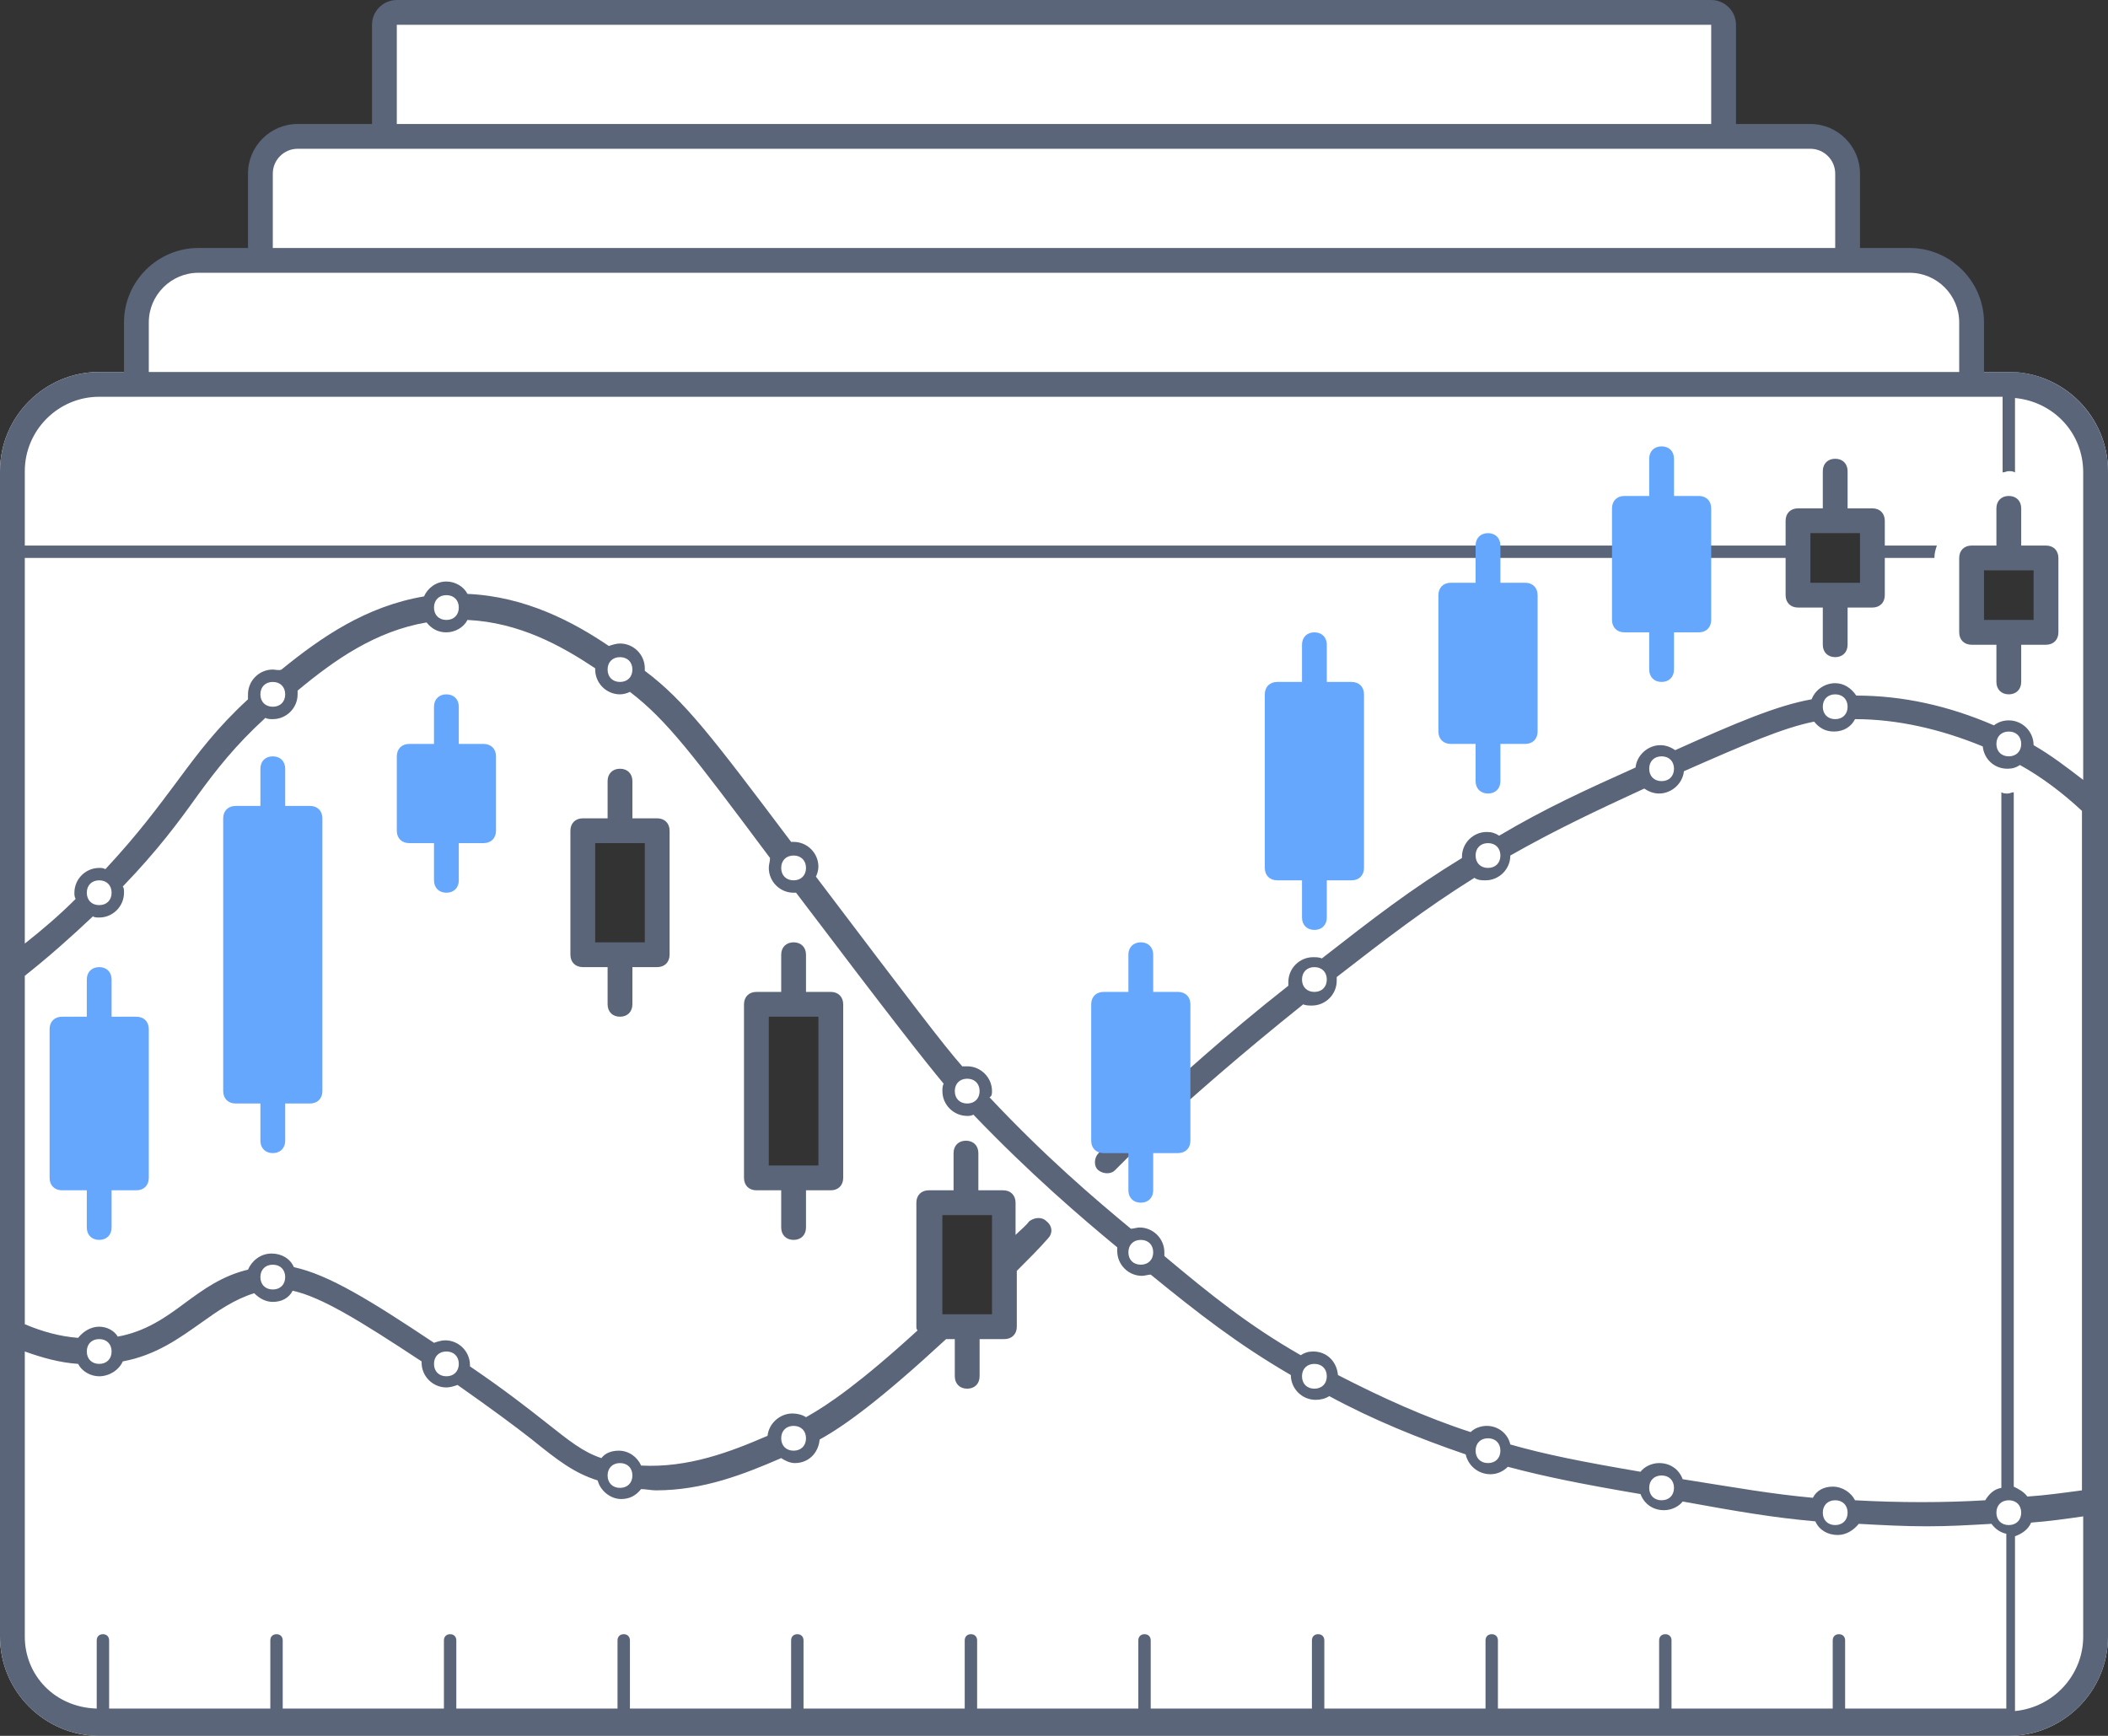
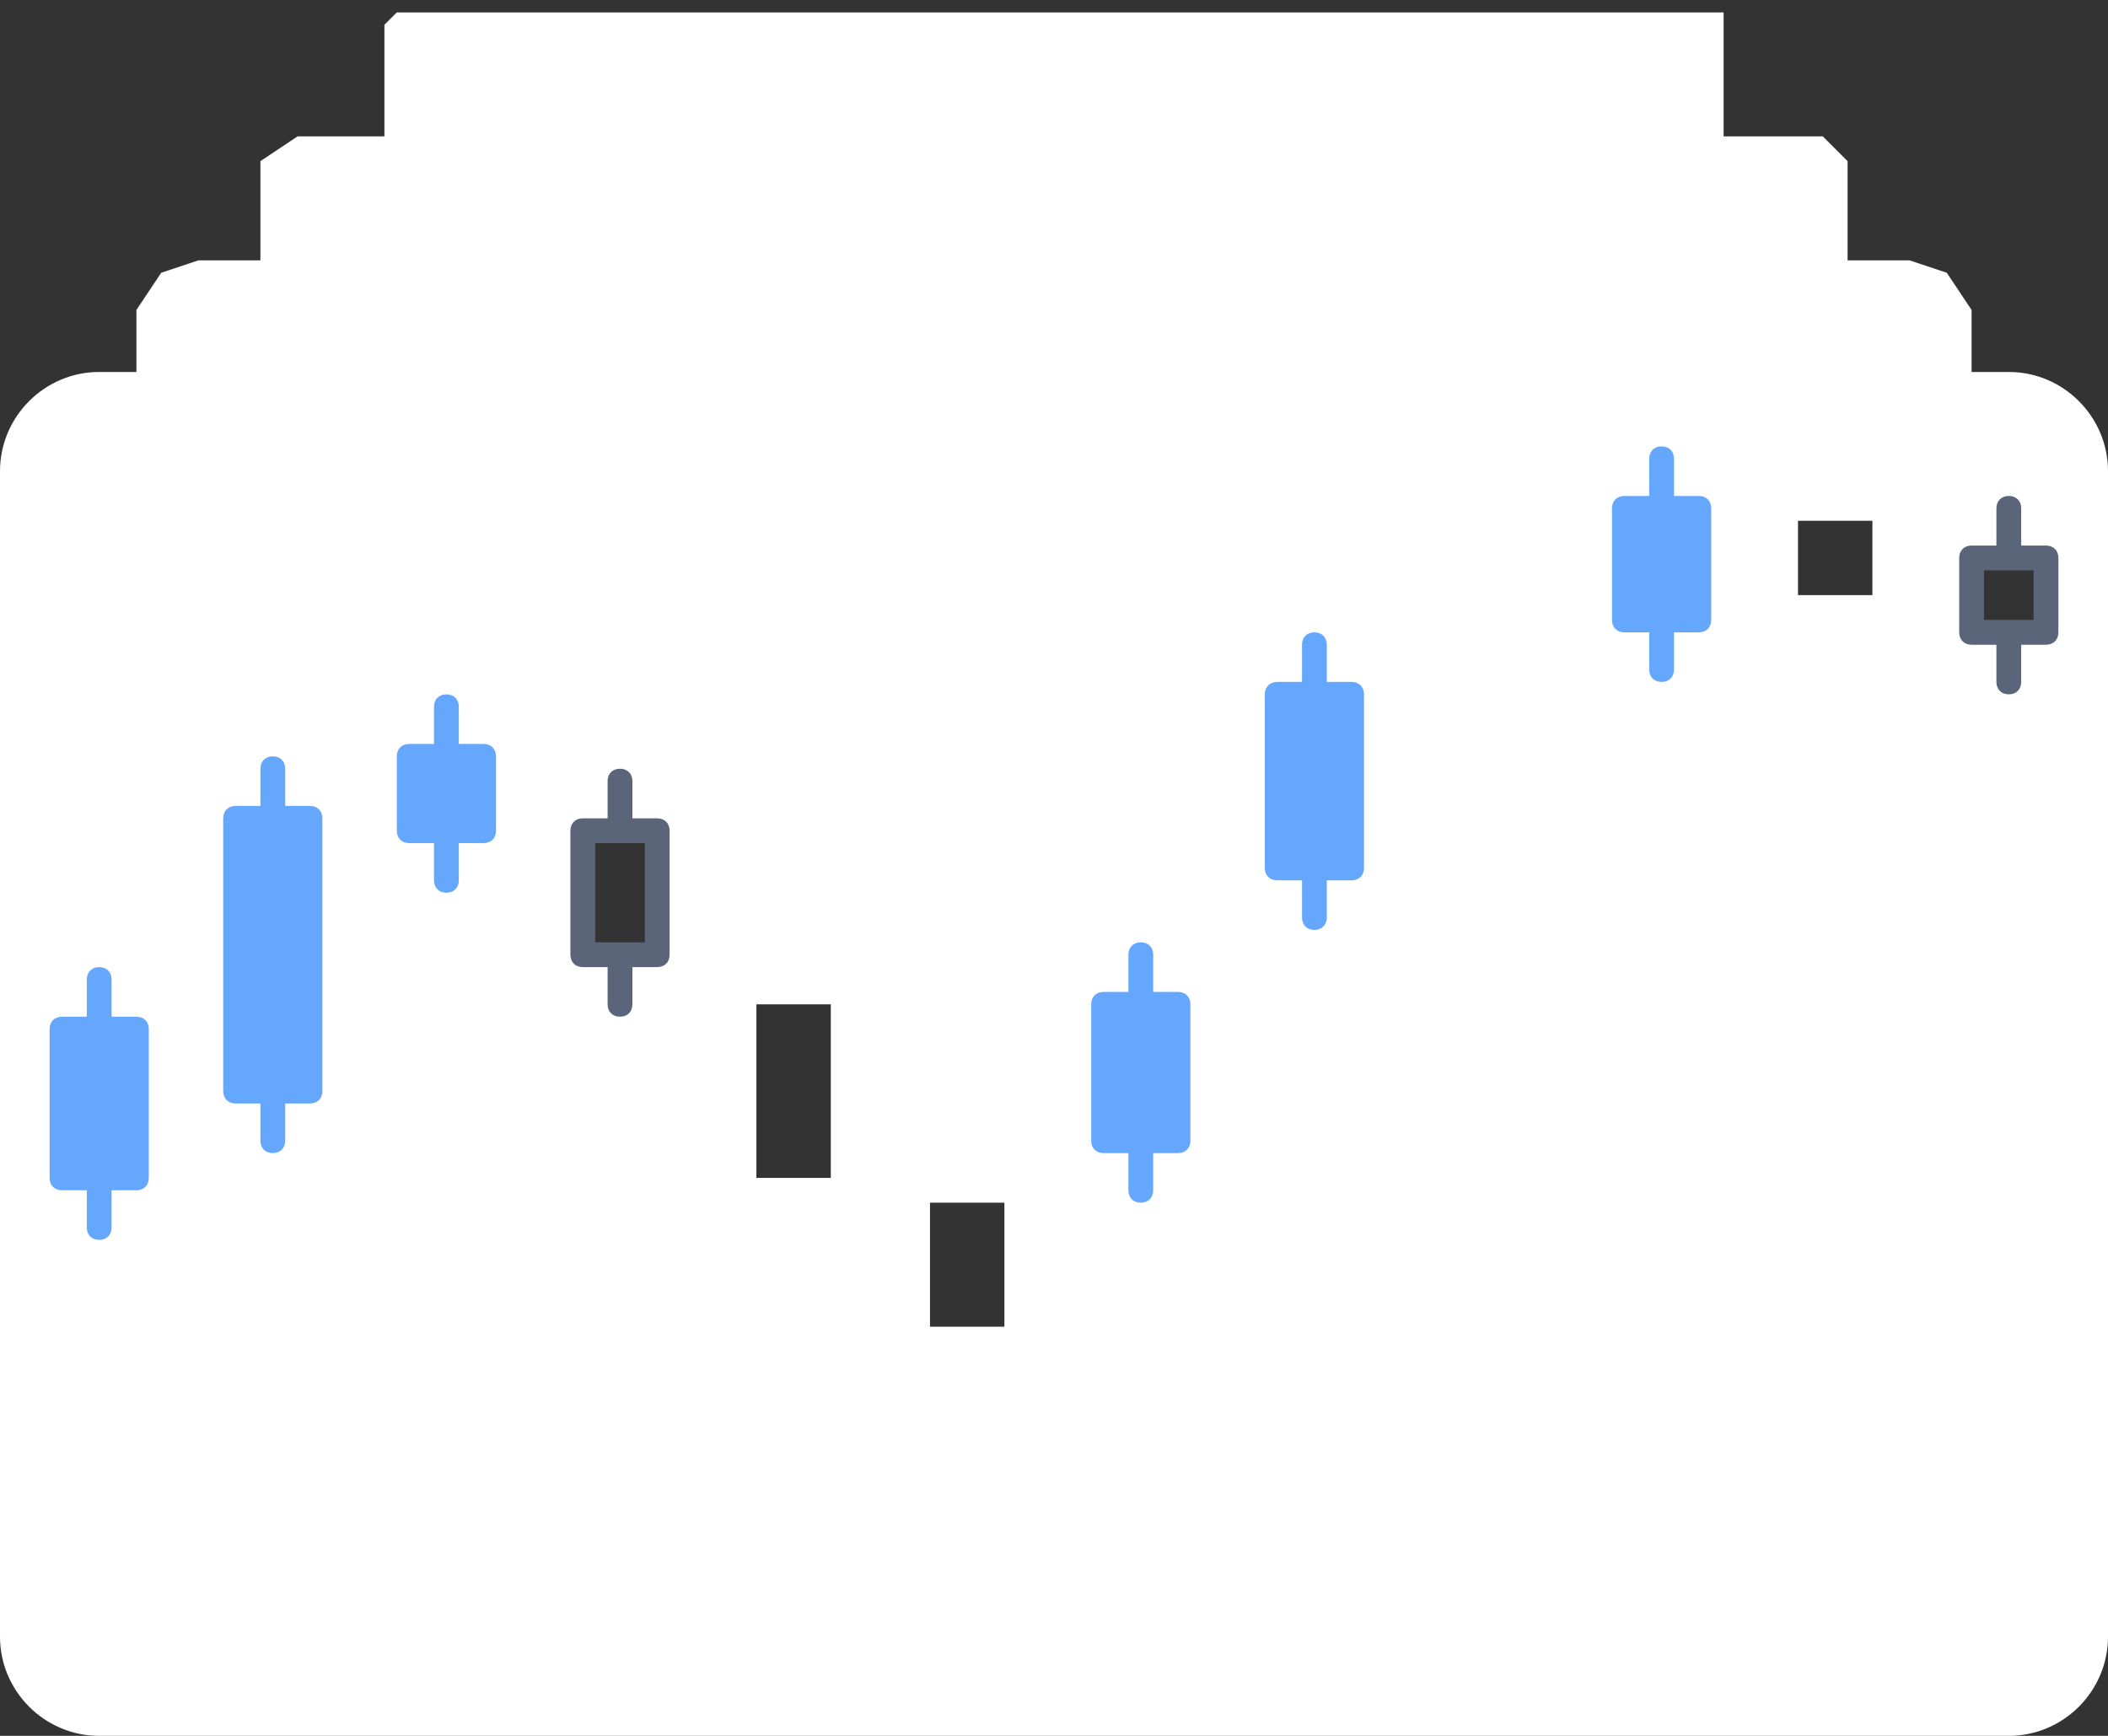
<svg xmlns="http://www.w3.org/2000/svg" width="170" height="140" viewBox="0 0 170 140" fill="none">
  <rect x="0" y="0" width="170" height="140" fill="#333333" stroke="none" />
  <path d="M162 30H159V25L157 22L154 21H149V13L147 11H139V1H32L31 2V11H24L21 13V21H16L13 22L11 25V30H8C3.6 30 0 33.6 0 38V132C0 136.4 3.6 140 8 140H162C166.4 140 170 136.4 170 132V38C170 33.6 166.4 30 162 30ZM53 77H47V67H53V77ZM67 95H61V81H67V95ZM81 107H75V97H81V107ZM151 48H145V42H151V48ZM165 51H159V45H165V51Z" fill="white" />
-   <path d="M162.5 30H162H161.5H160V26C160 22.7 157.3 20 154 20H150V14C150 11.8 148.2 10 146 10H140V2C140 0.9 139.1 0 138 0H32C30.9 0 30 0.9 30 2V10H24C21.8 10 20 11.8 20 14V20H16C12.7 20 10 22.7 10 26V30H8C3.6 30 0 33.6 0 38V132C0 136.4 3.6 140 8 140H162C166.4 140 170 136.4 170 132V38C170 33.8 166.7 30.3 162.5 30ZM32 2H138V10H32V2ZM22 14C22 12.9 22.9 12 24 12H146C147.1 12 148 12.9 148 14V20H22V14ZM12 26C12 23.8 13.8 22 16 22H154C156.2 22 158 23.8 158 26V30H12V26ZM8 32H161.5V38.1C161.7 38.1 161.8 38 162 38C162.2 38 162.3 38 162.5 38.1V32.1C165.6 32.4 168 34.9 168 38.1V62.9C166.7 61.9 165.4 60.9 164 60.1C164 59 163.1 58.1 162 58.1C161.6 58.1 161.2 58.2 160.8 58.5C157.1 56.9 153.4 56.1 149.7 56.1C149.3 55.5 148.7 55.1 148 55.1C147.2 55.1 146.4 55.6 146.1 56.4C143.3 56.9 140 58.3 135.1 60.5C134.8 60.3 134.4 60.1 133.9 60.1C132.9 60.1 132 60.9 131.9 61.9C127.9 63.7 124.6 65.2 120.9 67.4C120.6 67.2 120.3 67.1 119.9 67.1C118.8 67.1 117.9 68 117.9 69.1C117.9 69.1 117.9 69.1 117.9 69.2C113.8 71.7 110.7 74.1 106.6 77.3C106.4 77.2 106.1 77.2 105.9 77.2C104.8 77.2 103.9 78.1 103.9 79.2C103.9 79.3 103.9 79.4 103.9 79.5C98.8 83.5 94.8 87.2 92 89.7H91.9C91.1 89.7 90.4 90.4 90.4 91.2C89.7 91.9 89.1 92.4 88.6 93C88.2 93.4 88.2 94.1 88.6 94.4C89 94.7 89.6 94.7 89.9 94.4C90.4 93.9 91 93.3 91.7 92.6H91.8C92.6 92.6 93.3 91.9 93.3 91.1C96 88.6 100.1 85 105.1 81C105.3 81.1 105.6 81.1 105.8 81.1C106.9 81.1 107.8 80.2 107.8 79.1C107.8 79 107.8 78.9 107.8 78.8C111.8 75.7 114.9 73.3 118.9 70.8C119.2 71 119.5 71 119.8 71C120.9 71 121.8 70.1 121.8 69C125.5 66.9 128.7 65.4 132.6 63.6C132.9 63.8 133.3 64 133.8 64C134.8 64 135.7 63.2 135.8 62.2C140.8 60 143.8 58.7 146.3 58.2C146.7 58.7 147.2 59 147.9 59C148.7 59 149.3 58.6 149.6 58C153 58 156.5 58.8 159.9 60.2C160 61.2 160.8 62 161.9 62C162.3 62 162.6 61.9 162.9 61.7C164.7 62.7 166.4 64 167.9 65.4V120.2C166.4 120.4 165 120.6 163.5 120.7C163.2 120.3 162.8 120.1 162.4 119.9V63.9C162.2 63.9 162.1 64 161.9 64C161.7 64 161.6 64 161.4 63.9V120C160.8 120.1 160.4 120.5 160.1 121C156.8 121.2 153.2 121.2 149.6 121C149.3 120.4 148.6 119.9 147.8 119.9C147.1 119.9 146.5 120.2 146.2 120.8C142.9 120.5 140.1 120 135.7 119.3C135.4 118.5 134.7 118 133.8 118C133.2 118 132.6 118.3 132.3 118.7C127.6 117.9 124.6 117.3 121.8 116.5C121.6 115.6 120.8 115 119.9 115C119.4 115 118.9 115.2 118.6 115.5C114.9 114.3 111.4 112.7 107.9 110.9C107.8 109.8 107 109 105.9 109C105.5 109 105.2 109.1 104.9 109.3C100.7 106.9 97.6 104.4 93.9 101.3C93.9 101.2 93.9 101.1 93.9 101C93.9 99.9 93 99 91.9 99C91.7 99 91.4 99.1 91.2 99.1C88.3 96.7 84.3 93.3 79.8 88.5C80 88.4 80 88.2 80 88C80 86.9 79.1 86 78 86C77.9 86 77.7 86 77.6 86C76.1 84.3 73.6 81 65.8 70.7C65.9 70.5 66 70.2 66 69.9C66 68.8 65.1 67.9 64 67.9C63.9 67.9 63.8 67.9 63.8 67.9C57.4 59.4 55.2 56.5 52 54.1C52 54 52 54 52 53.9C52 52.8 51.1 51.9 50 51.9C49.7 51.9 49.4 52 49.1 52.1C46.3 50.2 42.4 48.1 37.7 47.9C37.4 47.3 36.7 46.9 36 46.9C35.2 46.9 34.5 47.4 34.2 48.1C29.5 48.9 25.9 51.4 22.7 54C22.5 54.1 22.2 54 22 54C20.9 54 20 54.9 20 56C20 56.1 20 56.3 20 56.4C17.5 58.7 16 60.7 14.3 63C12.8 65 11.2 67.2 8.5 70.1C8.3 70 8.2 70 8 70C6.9 70 6 70.9 6 72C6 72.2 6 72.3 6.1 72.5C4.8 73.8 3.4 75 2 76.1V45H144V48C144 48.6 144.4 49 145 49H147V52C147 52.6 147.4 53 148 53C148.6 53 149 52.6 149 52V49H151C151.6 49 152 48.6 152 48V45H156C156 44.6 156.1 44.3 156.2 44H152V42C152 41.4 151.6 41 151 41H149V38C149 37.4 148.6 37 148 37C147.4 37 147 37.4 147 38V41H145C144.4 41 144 41.4 144 42V44H2V38C2 34.7 4.7 32 8 32ZM163 60C163 60.6 162.6 61 162 61C161.4 61 161 60.6 161 60C161 59.4 161.4 59 162 59C162.6 59 163 59.4 163 60ZM149 57C149 57.6 148.6 58 148 58C147.4 58 147 57.6 147 57C147 56.4 147.4 56 148 56C148.6 56 149 56.4 149 57ZM135 62C135 62.6 134.6 63 134 63C133.4 63 133 62.6 133 62C133 61.4 133.4 61 134 61C134.6 61 135 61.4 135 62ZM121 69C121 69.6 120.6 70 120 70C119.4 70 119 69.6 119 69C119 68.4 119.4 68 120 68C120.6 68 121 68.4 121 69ZM107 79C107 79.6 106.6 80 106 80C105.4 80 105 79.6 105 79C105 78.4 105.4 78 106 78C106.6 78 107 78.4 107 79ZM162 123C161.4 123 161 122.6 161 122C161 121.4 161.4 121 162 121C162.6 121 163 121.4 163 122C163 122.6 162.6 123 162 123ZM149 122C149 122.6 148.6 123 148 123C147.4 123 147 122.6 147 122C147 121.4 147.4 121 148 121C148.6 121 149 121.4 149 122ZM135 120C135 120.6 134.6 121 134 121C133.4 121 133 120.6 133 120C133 119.4 133.4 119 134 119C134.6 119 135 119.4 135 120ZM121 117C121 117.6 120.6 118 120 118C119.4 118 119 117.6 119 117C119 116.4 119.4 116 120 116C120.6 116 121 116.4 121 117ZM107 111C107 111.6 106.6 112 106 112C105.4 112 105 111.6 105 111C105 110.4 105.4 110 106 110C106.6 110 107 110.4 107 111ZM93 101C93 101.6 92.6 102 92 102C91.4 102 91 101.6 91 101C91 100.4 91.4 100 92 100C92.6 100 93 100.4 93 101ZM79 88C79 88.6 78.6 89 78 89C77.4 89 77 88.6 77 88C77 87.4 77.4 87 78 87C78.6 87 79 87.4 79 88ZM65 70C65 70.6 64.6 71 64 71C63.4 71 63 70.6 63 70C63 69.4 63.4 69 64 69C64.6 69 65 69.4 65 70ZM51 54C51 54.6 50.6 55 50 55C49.4 55 49 54.6 49 54C49 53.4 49.4 53 50 53C50.6 53 51 53.4 51 54ZM37 49C37 49.6 36.6 50 36 50C35.4 50 35 49.6 35 49C35 48.4 35.4 48 36 48C36.6 48 37 48.4 37 49ZM23 56C23 56.6 22.6 57 22 57C21.4 57 21 56.6 21 56C21 55.4 21.4 55 22 55C22.6 55 23 55.4 23 56ZM9 72C9 72.6 8.6 73 8 73C7.4 73 7 72.6 7 72C7 71.4 7.4 71 8 71C8.6 71 9 71.4 9 72ZM146 47V43H150V47H146ZM2 132V109C3.4 109.5 4.8 109.9 6.3 110C6.6 110.6 7.3 111 8 111C8.8 111 9.6 110.5 9.9 109.8C12.6 109.3 14.5 107.9 16.2 106.7C17.6 105.7 18.9 104.8 20.5 104.3C20.9 104.7 21.4 105 22 105C22.7 105 23.3 104.7 23.6 104.1C25.9 104.6 29 106.5 34 109.8V109.9C34 111 34.9 111.9 36 111.9C36.3 111.9 36.6 111.8 36.9 111.7C39.6 113.6 41.5 115 42.9 116.1C45 117.8 46.3 118.8 48.2 119.4C48.4 120.2 49.2 120.9 50.1 120.9C50.8 120.9 51.3 120.6 51.7 120.1C52.1 120.1 52.5 120.2 52.9 120.2C56.7 120.2 60 118.9 63 117.6C63.3 117.8 63.7 118 64.1 118C65.2 118 66 117.2 66.1 116.1C68.1 115 71 112.9 76.3 108H77V111C77 111.6 77.4 112 78 112C78.6 112 79 111.6 79 111V108H81C81.6 108 82 107.6 82 107V102.5C83 101.5 83.8 100.7 84.5 99.9C84.9 99.5 84.9 98.9 84.4 98.5C84 98.1 83.4 98.2 83 98.5C82.7 98.9 82.3 99.2 81.9 99.6V97C81.9 96.4 81.5 96 80.9 96H78.9V93C78.9 92.4 78.5 92 77.9 92C77.3 92 76.9 92.4 76.9 93V96H74.9C74.3 96 73.9 96.4 73.9 97V107C73.9 107.1 73.9 107.2 74 107.3C69.4 111.5 66.8 113.3 65 114.3C64.7 114.1 64.3 114 63.9 114C62.9 114 62 114.8 61.9 115.8C58.9 117.1 55.5 118.4 51.7 118.2C51.4 117.5 50.7 117 49.9 117C49.3 117 48.8 117.2 48.5 117.6C47 117.1 45.9 116.2 44 114.7C42.6 113.6 40.7 112.1 37.9 110.2V110.1C37.9 109 37 108.1 35.9 108.1C35.6 108.1 35.3 108.2 35 108.3C29.9 104.9 26.5 102.8 23.7 102.2C23.4 101.5 22.7 101.1 21.9 101.1C21 101.1 20.3 101.7 20 102.4C17.9 102.9 16.4 104 14.9 105.1C13.3 106.3 11.7 107.4 9.5 107.8C9.2 107.3 8.6 107 8 107C7.3 107 6.7 107.4 6.3 107.9C4.9 107.8 3.4 107.4 2 106.8V78.7C3.9 77.2 5.7 75.6 7.5 73.9C7.6 74 7.8 74 8 74C9.1 74 10 73.1 10 72C10 71.8 10 71.6 9.9 71.5C12.7 68.6 14.4 66.3 15.9 64.2C17.5 62 19 60.1 21.4 57.9C21.6 58 21.8 58 22 58C23.1 58 24 57.1 24 56C24 55.9 24 55.8 24 55.7C27 53.2 30.3 50.9 34.4 50.2C34.8 50.7 35.3 51 36 51C36.7 51 37.4 50.6 37.7 50C41.9 50.2 45.3 52.1 48 53.9V54C48 55.1 48.9 56 50 56C50.3 56 50.6 55.9 50.8 55.8C53.8 58.1 55.9 60.9 62.1 69.2C62.1 69.5 62 69.7 62 70C62 71.1 62.9 72 64 72C64.1 72 64.2 72 64.2 72C72 82.3 74.6 85.6 76.1 87.4C76 87.6 76 87.8 76 88C76 89.1 76.9 90 78 90C78.2 90 78.3 90 78.5 89.9C83.1 94.7 87.2 98.2 90.1 100.6C90.1 100.7 90.1 100.8 90.1 100.9C90.1 102 91 102.9 92.1 102.9C92.3 102.9 92.6 102.8 92.8 102.8C96.6 105.9 99.8 108.4 104.1 110.9C104.1 112 105 112.9 106.1 112.9C106.5 112.9 106.9 112.8 107.2 112.6C110.7 114.5 114.4 116 118.2 117.3C118.4 118.2 119.2 118.9 120.2 118.9C120.7 118.9 121.2 118.7 121.6 118.3C124.6 119.1 127.6 119.7 132.3 120.5C132.6 121.3 133.3 121.8 134.2 121.8C134.8 121.8 135.4 121.5 135.7 121.1C140.1 121.9 143 122.4 146.4 122.7C146.7 123.4 147.4 123.8 148.2 123.8C148.9 123.8 149.5 123.4 149.9 122.9C151.7 123 153.6 123.1 155.4 123.1C157.2 123.1 158.9 123 160.6 122.9C160.9 123.3 161.3 123.6 161.8 123.7V132.3V137.8H148.8V132.3C148.8 132 148.6 131.8 148.3 131.8C148 131.8 147.8 132 147.8 132.3V137.8H134.8V132.3C134.8 132 134.6 131.8 134.3 131.8C134 131.8 133.8 132 133.8 132.3V137.8H120.8V132.3C120.8 132 120.6 131.8 120.3 131.8C120 131.8 119.8 132 119.8 132.3V137.8H106.8V132.3C106.8 132 106.6 131.8 106.3 131.8C106 131.8 105.8 132 105.8 132.3V137.8H92.8V132.3C92.8 132 92.6 131.8 92.3 131.8C92 131.8 91.8 132 91.8 132.3V137.8H78.8V132.3C78.8 132 78.6 131.8 78.3 131.8C78 131.8 77.8 132 77.8 132.3V137.8H64.8V132.3C64.8 132 64.6 131.8 64.3 131.8C64 131.8 63.8 132 63.8 132.3V137.8H50.8V132.3C50.8 132 50.6 131.8 50.3 131.8C50 131.8 49.8 132 49.8 132.3V137.8H36.8V132.3C36.8 132 36.6 131.8 36.3 131.8C36 131.8 35.8 132 35.8 132.3V137.8H22.8V132.3C22.8 132 22.6 131.8 22.3 131.8C22 131.8 21.8 132 21.8 132.3V137.8H8.8V132.3C8.8 132 8.6 131.8 8.3 131.8C8 131.8 7.8 132 7.8 132.3V137.8C4.4 137.7 2 135.1 2 132ZM7 109C7 108.4 7.4 108 8 108C8.6 108 9 108.4 9 109C9 109.6 8.6 110 8 110C7.4 110 7 109.6 7 109ZM21 103C21 102.4 21.4 102 22 102C22.6 102 23 102.4 23 103C23 103.6 22.6 104 22 104C21.4 104 21 103.6 21 103ZM35 110C35 109.4 35.4 109 36 109C36.6 109 37 109.4 37 110C37 110.6 36.6 111 36 111C35.4 111 35 110.6 35 110ZM49 119C49 118.4 49.4 118 50 118C50.6 118 51 118.4 51 119C51 119.6 50.6 120 50 120C49.4 120 49 119.6 49 119ZM63 116C63 115.4 63.4 115 64 115C64.6 115 65 115.4 65 116C65 116.6 64.6 117 64 117C63.4 117 63 116.6 63 116ZM76 106V98H80V106H76ZM162.5 138V132.5V123.9C163.1 123.7 163.6 123.3 163.8 122.8C165.2 122.7 166.6 122.5 168 122.3V132C168 135.1 165.6 137.7 162.5 138Z" fill="#5A6579" />
  <path d="M53 66H51V63C51 62.4 50.6 62 50 62C49.4 62 49 62.4 49 63V66H47C46.4 66 46 66.4 46 67V77C46 77.6 46.4 78 47 78H49V81C49 81.6 49.4 82 50 82C50.6 82 51 81.6 51 81V78H53C53.6 78 54 77.6 54 77V67C54 66.4 53.6 66 53 66ZM52 76H48V68H52V76Z" fill="#5A6579" />
-   <path d="M67 80H65V77C65 76.4 64.6 76 64 76C63.4 76 63 76.4 63 77V80H61C60.4 80 60 80.4 60 81V95C60 95.6 60.4 96 61 96H63V99C63 99.6 63.4 100 64 100C64.6 100 65 99.6 65 99V96H67C67.6 96 68 95.6 68 95V81C68 80.4 67.6 80 67 80ZM66 94H62V82H66V94Z" fill="#5A6579" />
  <path d="M159 52H161V55C161 55.6 161.4 56 162 56C162.6 56 163 55.6 163 55V52H165C165.6 52 166 51.6 166 51V45C166 44.4 165.6 44 165 44H163V41C163 40.4 162.6 40 162 40C161.4 40 161 40.4 161 41V44H159C158.4 44 158 44.4 158 45V51C158 51.6 158.4 52 159 52ZM160 46H164V50H160V46Z" fill="#5A6579" />
  <path d="M25 65H23V62C23 61.4 22.6 61 22 61C21.4 61 21 61.4 21 62V65H19C18.4 65 18 65.4 18 66V88C18 88.6 18.4 89 19 89H21V92C21 92.6 21.4 93 22 93C22.6 93 23 92.6 23 92V89H25C25.6 89 26 88.6 26 88V66C26 65.4 25.6 65 25 65Z" fill="#66A7FE" />
  <path d="M39 60H37V57C37 56.4 36.6 56 36 56C35.4 56 35 56.4 35 57V60H33C32.4 60 32 60.4 32 61V67C32 67.6 32.4 68 33 68H35V71C35 71.6 35.4 72 36 72C36.6 72 37 71.6 37 71V68H39C39.6 68 40 67.6 40 67V61C40 60.4 39.6 60 39 60Z" fill="#66A7FE" />
  <path d="M109 55H107V52C107 51.4 106.6 51 106 51C105.4 51 105 51.4 105 52V55H103C102.4 55 102 55.4 102 56V70C102 70.6 102.4 71 103 71H105V74C105 74.6 105.4 75 106 75C106.6 75 107 74.6 107 74V71H109C109.6 71 110 70.6 110 70V56C110 55.4 109.6 55 109 55Z" fill="#66A7FE" />
-   <path d="M123 47H121V44C121 43.4 120.6 43 120 43C119.4 43 119 43.4 119 44V47H117C116.4 47 116 47.4 116 48V59C116 59.6 116.4 60 117 60H119V63C119 63.6 119.4 64 120 64C120.6 64 121 63.6 121 63V60H123C123.6 60 124 59.6 124 59V48C124 47.4 123.6 47 123 47Z" fill="#66A7FE" />
  <path d="M137 40H135V37C135 36.4 134.6 36 134 36C133.4 36 133 36.4 133 37V40H131C130.4 40 130 40.4 130 41V50C130 50.6 130.4 51 131 51H133V54C133 54.6 133.4 55 134 55C134.6 55 135 54.6 135 54V51H137C137.6 51 138 50.6 138 50V41C138 40.4 137.6 40 137 40Z" fill="#66A7FE" />
  <path d="M11 82H9V79C9 78.4 8.6 78 8 78C7.4 78 7 78.4 7 79V82H5C4.4 82 4 82.4 4 83V95C4 95.6 4.4 96 5 96H7V99C7 99.6 7.4 100 8 100C8.6 100 9 99.6 9 99V96H11C11.6 96 12 95.6 12 95V83C12 82.4 11.6 82 11 82Z" fill="#66A7FE" />
  <path d="M95 80H93V77C93 76.4 92.6 76 92 76C91.4 76 91 76.4 91 77V80H89C88.4 80 88 80.4 88 81V92C88 92.6 88.4 93 89 93H91V96C91 96.6 91.4 97 92 97C92.6 97 93 96.6 93 96V93H95C95.6 93 96 92.6 96 92V81C96 80.4 95.6 80 95 80Z" fill="#66A7FE" />
</svg>